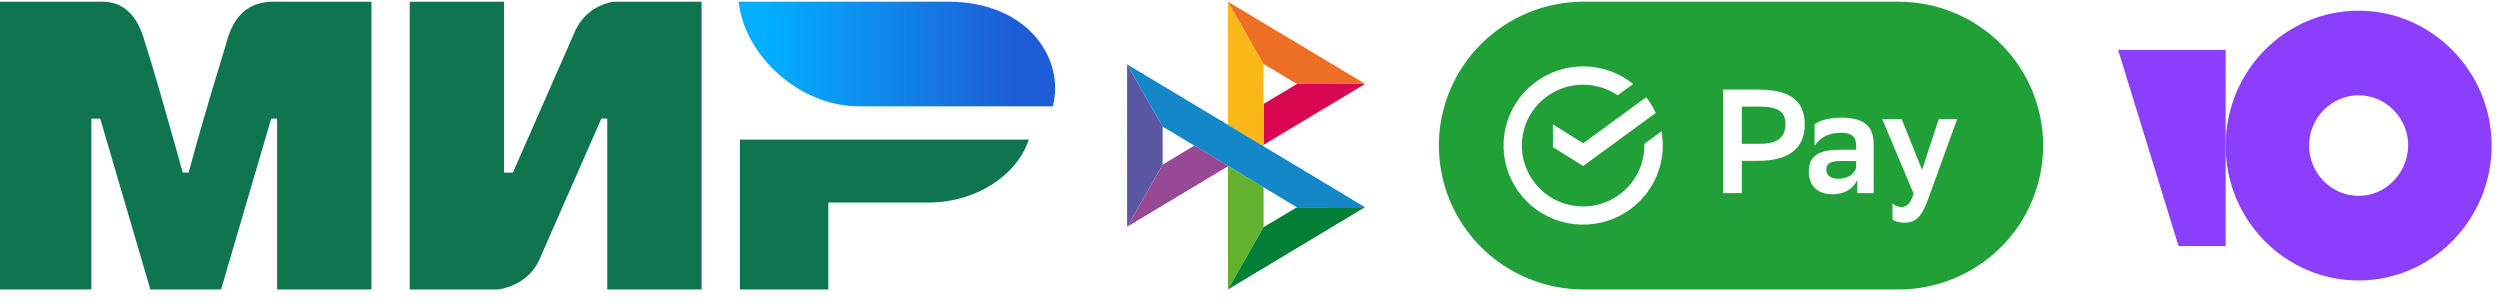
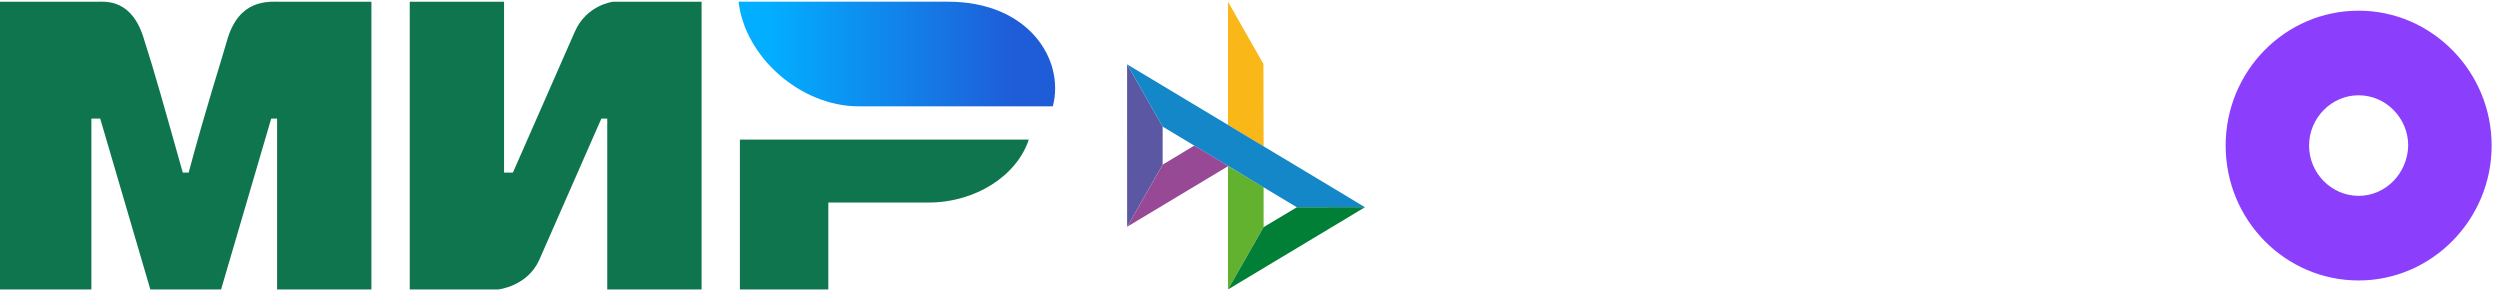
<svg xmlns="http://www.w3.org/2000/svg" width="139" height="17" viewBox="0 0 139 17" fill="none">
  <g clip-path="url(#clip0_584_120454)">
    <path d="M0 0.096H5.409C5.9 0.096 7.375 -0.07 8.031 2.263C8.523 3.762 9.178 6.095 10.162 9.595H10.489C11.473 5.929 12.292 3.429 12.62 2.263C13.276 -0.07 14.915 0.096 15.57 0.096H20.651V16.094H15.406V6.595H15.079L12.292 16.094H8.359L5.572 6.595H5.081V16.094H0M22.782 0.096H28.026V9.595H28.518L31.96 1.763C32.615 0.263 34.09 0.096 34.09 0.096H39.008V16.094H33.763V6.595H33.435L29.993 14.427C29.337 15.927 27.699 16.094 27.699 16.094H22.782M46.055 11.261V16.094H41.138V7.762H57.2C56.544 9.761 54.25 11.261 51.627 11.261" fill="#0F754E" />
    <path d="M58.537 5.912C59.222 3.294 57.167 0.094 52.714 0.094H41.066C41.409 3.148 44.492 5.912 47.746 5.912" fill="url(#paint0_linear_584_120454)" />
  </g>
  <g clip-path="url(#clip1_584_120454)">
    <path d="M62.666 3.576L64.643 7.04V9.152L62.668 12.609L62.666 3.576Z" fill="#5B57A2" />
-     <path d="M70.258 5.778L72.111 4.666L75.902 4.662L70.258 8.051V5.778Z" fill="#D90751" />
    <path d="M70.247 3.556L70.257 8.141L68.275 6.948V0.094L70.247 3.556Z" fill="#FAB718" />
-     <path d="M75.901 4.663L72.11 4.667L70.247 3.556L68.275 0.094L75.901 4.663Z" fill="#ED6F26" />
    <path d="M70.257 12.628V10.403L68.275 9.232L68.276 16.093L70.257 12.628Z" fill="#63B22F" />
    <path d="M72.106 11.525L64.643 7.04L62.666 3.576L75.894 11.521L72.106 11.525Z" fill="#1487C9" />
    <path d="M68.277 16.093L70.258 12.627L72.106 11.524L75.894 11.52L68.277 16.093Z" fill="#017F36" />
    <path d="M62.67 12.608L68.293 9.232L66.403 8.096L64.645 9.152L62.67 12.608Z" fill="#984995" />
  </g>
  <g clip-path="url(#clip2_584_120454)">
-     <path fill-rule="evenodd" clip-rule="evenodd" d="M105.552 16.094H88.048C85.913 16.094 83.866 15.251 82.357 13.751C81.612 13.011 81.019 12.13 80.615 11.159C80.21 10.188 80.001 9.146 80 8.094C80.001 7.041 80.21 5.999 80.615 5.028C81.019 4.057 81.612 3.176 82.357 2.437C83.874 0.934 85.918 0.092 88.048 0.094H105.552C107.687 0.094 109.734 0.937 111.243 2.437C111.988 3.176 112.581 4.057 112.986 5.028C113.39 5.999 113.599 7.041 113.6 8.094C113.599 9.146 113.39 10.188 112.986 11.159C112.581 12.13 111.988 13.011 111.243 13.751C109.727 15.254 107.682 16.096 105.552 16.094ZM86.342 8.18V6.916L88.026 7.966L91.527 5.406C91.737 5.676 91.915 5.969 92.058 6.28L88.026 9.229L86.342 8.18ZM91.425 7.997V8.088C91.426 8.846 91.172 9.581 90.704 10.176C90.234 10.774 89.579 11.197 88.842 11.379C88.104 11.562 87.326 11.493 86.63 11.185C85.937 10.878 85.366 10.347 85.008 9.676C84.653 9.009 84.532 8.24 84.667 7.494C84.802 6.748 85.184 6.07 85.75 5.568C86.321 5.063 87.041 4.763 87.8 4.714C88.558 4.665 89.311 4.871 89.941 5.298L90.804 4.668C90.021 4.04 89.049 3.695 88.047 3.69C87.045 3.684 86.07 4.018 85.28 4.637C84.494 5.252 83.941 6.119 83.712 7.094C83.484 8.066 83.596 9.087 84.028 9.986C84.463 10.889 85.191 11.617 86.092 12.049C86.997 12.485 88.021 12.601 89 12.381C89.977 12.162 90.851 11.618 91.48 10.836C91.874 10.347 92.159 9.778 92.314 9.168C92.469 8.558 92.49 7.921 92.378 7.302L91.425 7.997ZM96.844 10.737V8.943H97.737C99.432 8.943 100.342 8.27 100.342 6.929C100.342 5.63 99.566 4.98 97.737 4.98H95.81V10.737H96.844ZM96.844 7.997V5.926L97.833 5.925C98.84 5.925 99.272 6.196 99.272 6.903C99.272 7.685 98.775 7.997 97.815 7.997H96.844ZM100.89 6.913C101.161 6.71 101.658 6.542 102.371 6.542C103.579 6.542 104.174 6.955 104.174 8.023V10.737H103.265V9.997C103.066 10.473 102.562 10.803 101.899 10.803C101.064 10.803 100.568 10.334 100.568 9.528C100.568 8.59 101.255 8.327 102.272 8.327H103.206V8.147C103.206 7.563 102.926 7.382 102.371 7.382C101.609 7.382 101.172 7.678 100.891 8.113L100.889 6.913H100.89ZM103.205 9.286V8.953H102.387C101.816 8.953 101.543 9.06 101.543 9.429C101.543 9.742 101.774 9.939 102.204 9.939C102.858 9.939 103.164 9.569 103.205 9.286ZM105.733 6.625H104.654L106.395 10.758C106.238 11.312 106.014 11.51 105.717 11.51C105.532 11.507 105.355 11.433 105.221 11.304V12.201C105.343 12.307 105.626 12.381 105.883 12.381C106.429 12.381 106.8 12.159 107.165 11.173L108.819 6.625H107.793L106.867 9.445L105.733 6.625Z" fill="#21A038" />
-   </g>
+     </g>
  <g clip-path="url(#clip3_584_120454)">
    <g clip-path="url(#clip4_584_120454)">
      <path d="M131.14 0.594C127.04 0.594 123.746 3.969 123.746 8.094C123.746 12.253 127.073 15.594 131.139 15.594C135.205 15.594 138.535 12.219 138.535 8.094C138.535 3.969 135.206 0.594 131.14 0.594ZM131.14 10.889C129.628 10.889 128.385 9.628 128.385 8.094C128.385 6.56 129.628 5.298 131.14 5.298C132.652 5.298 133.896 6.56 133.896 8.094C133.862 9.628 132.652 10.889 131.14 10.889Z" fill="#8B3FFD" />
-       <path d="M123.746 2.773V13.682H121.126L117.766 2.773H123.746Z" fill="#8B3FFD" />
    </g>
  </g>
  <defs>
    <linearGradient id="paint0_linear_584_120454" x1="56.482" y1="-1.797" x2="42.779" y2="-1.797" gradientUnits="userSpaceOnUse">
      <stop stop-color="#1F5CD7" />
      <stop offset="1" stop-color="#02AEFF" />
    </linearGradient>
    <clipPath id="clip0_584_120454">
      <rect width="58.667" height="16" fill="white" transform="translate(0 0.094)" />
    </clipPath>
    <clipPath id="clip1_584_120454">
      <rect width="13.333" height="16" fill="white" transform="translate(62.666 0.094)" />
    </clipPath>
    <clipPath id="clip2_584_120454">
      <rect width="33.6" height="16" fill="white" transform="translate(80 0.094)" />
    </clipPath>
    <clipPath id="clip3_584_120454">
      <rect width="20.963" height="16" fill="white" transform="translate(117.6 0.094)" />
    </clipPath>
    <clipPath id="clip4_584_120454">
      <rect width="20.963" height="16" fill="white" transform="translate(117.6 0.094)" />
    </clipPath>
  </defs>
</svg>